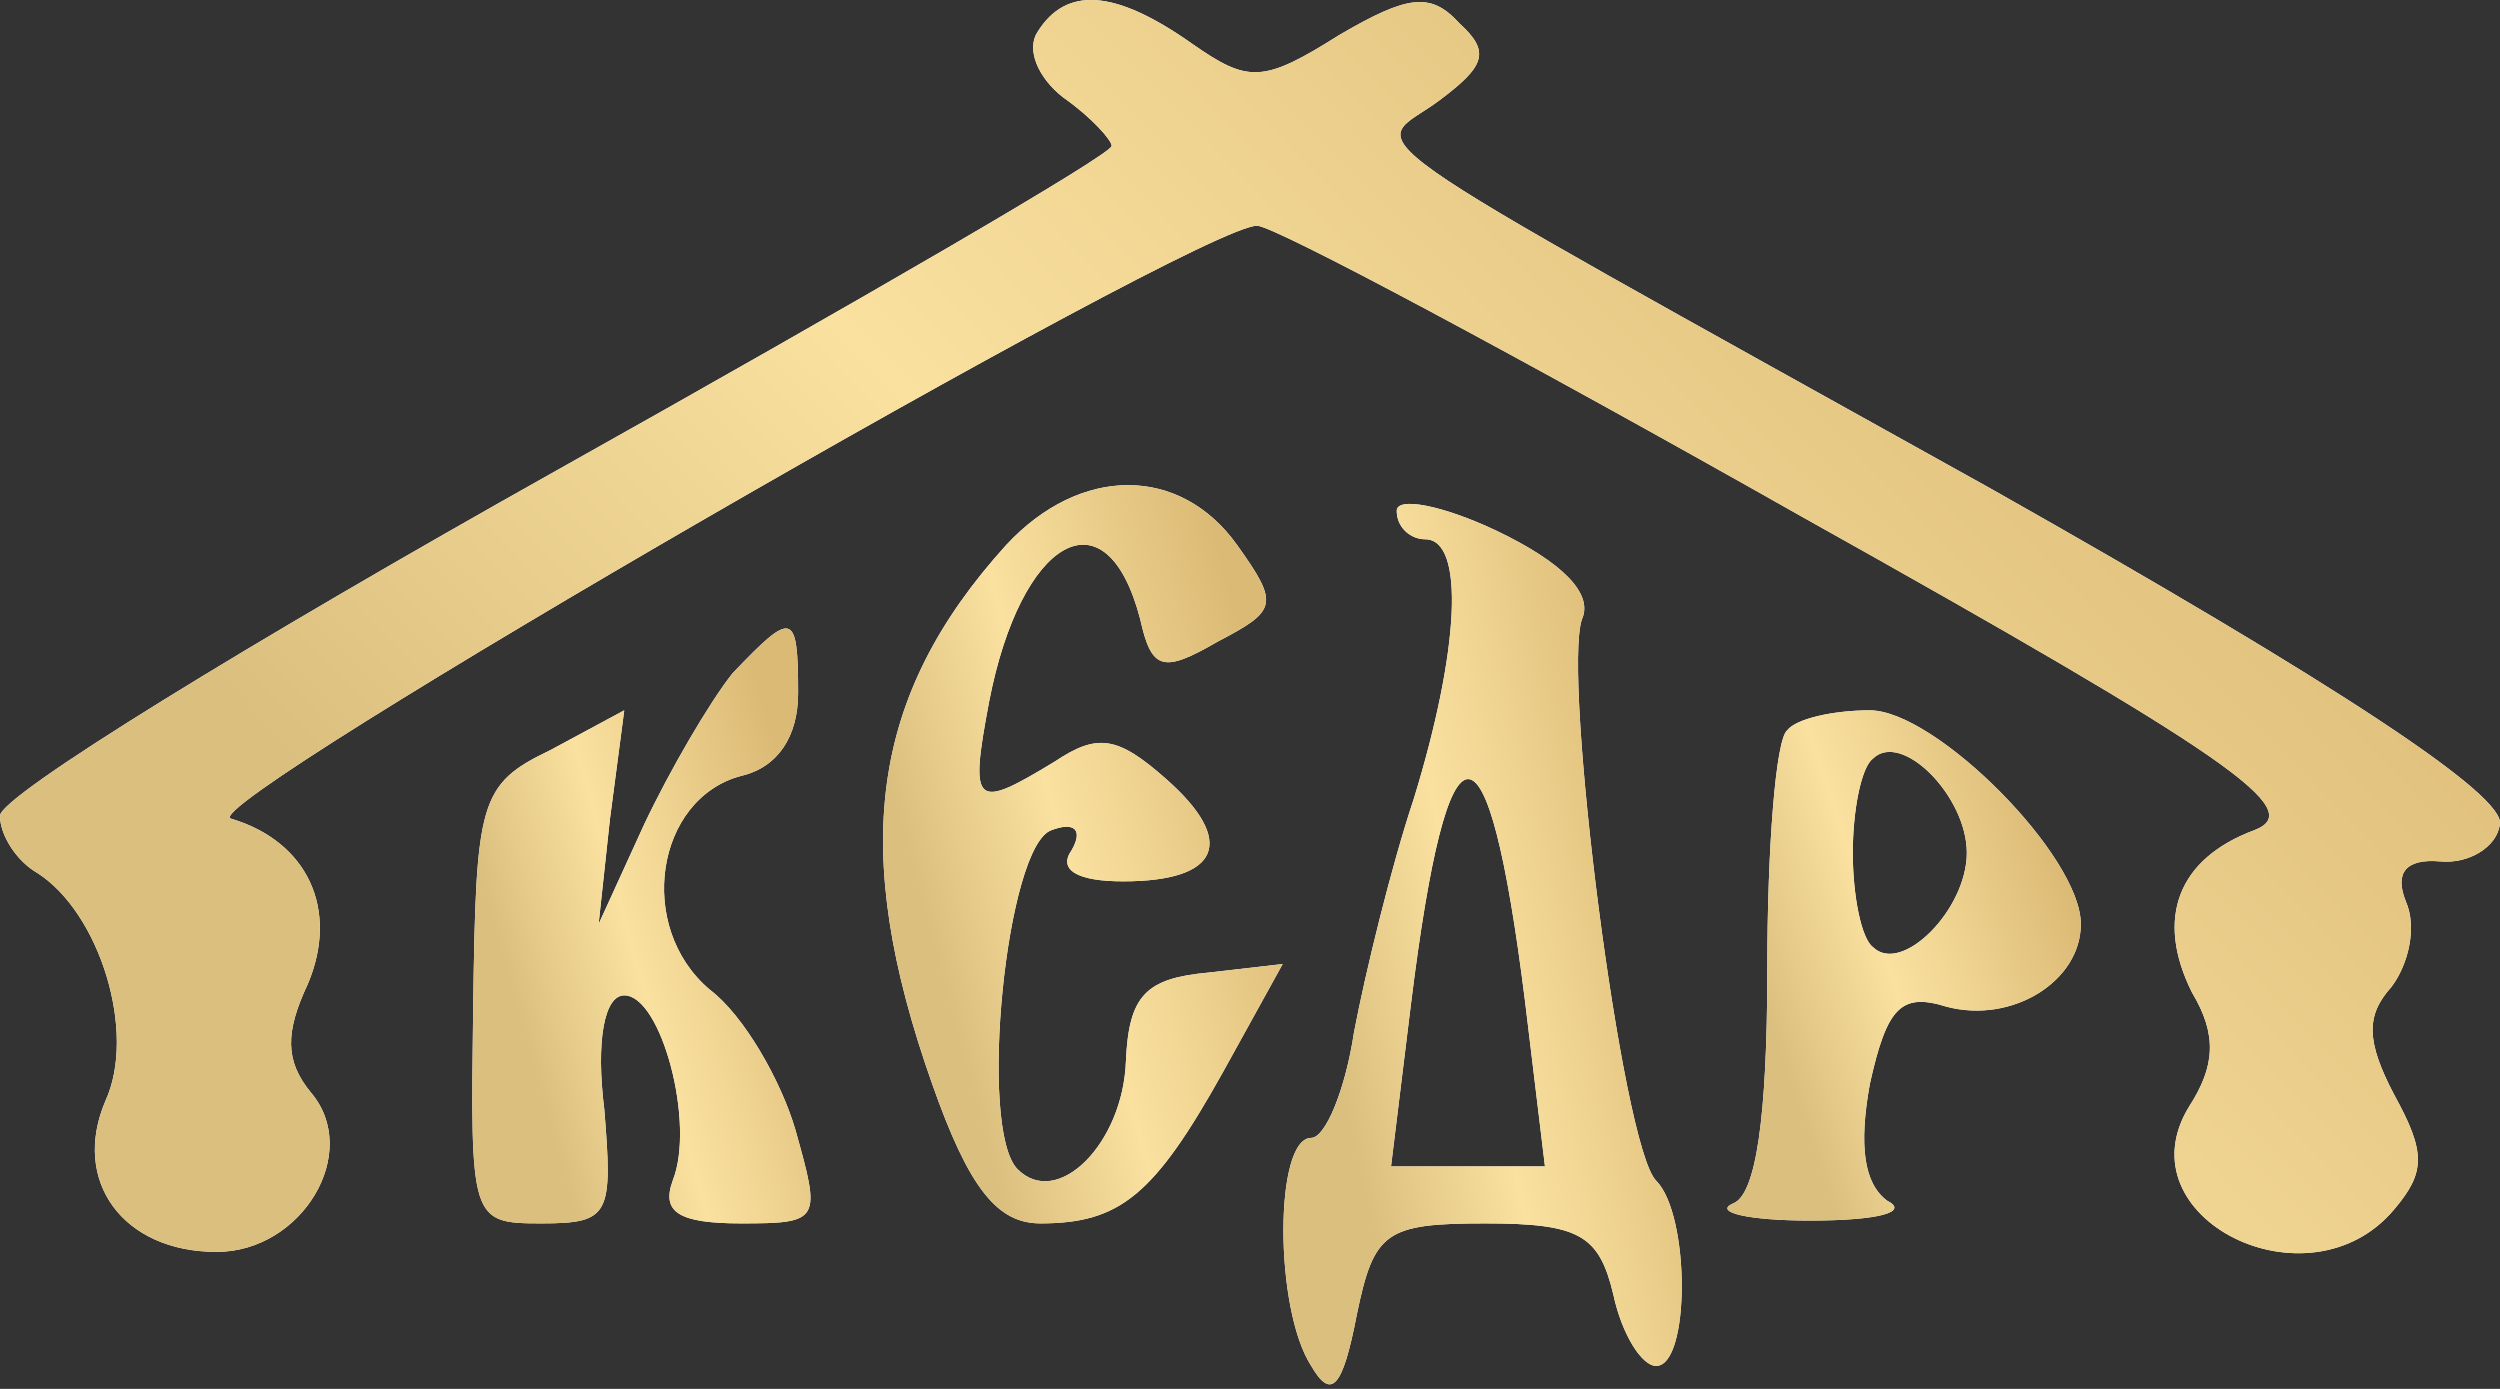
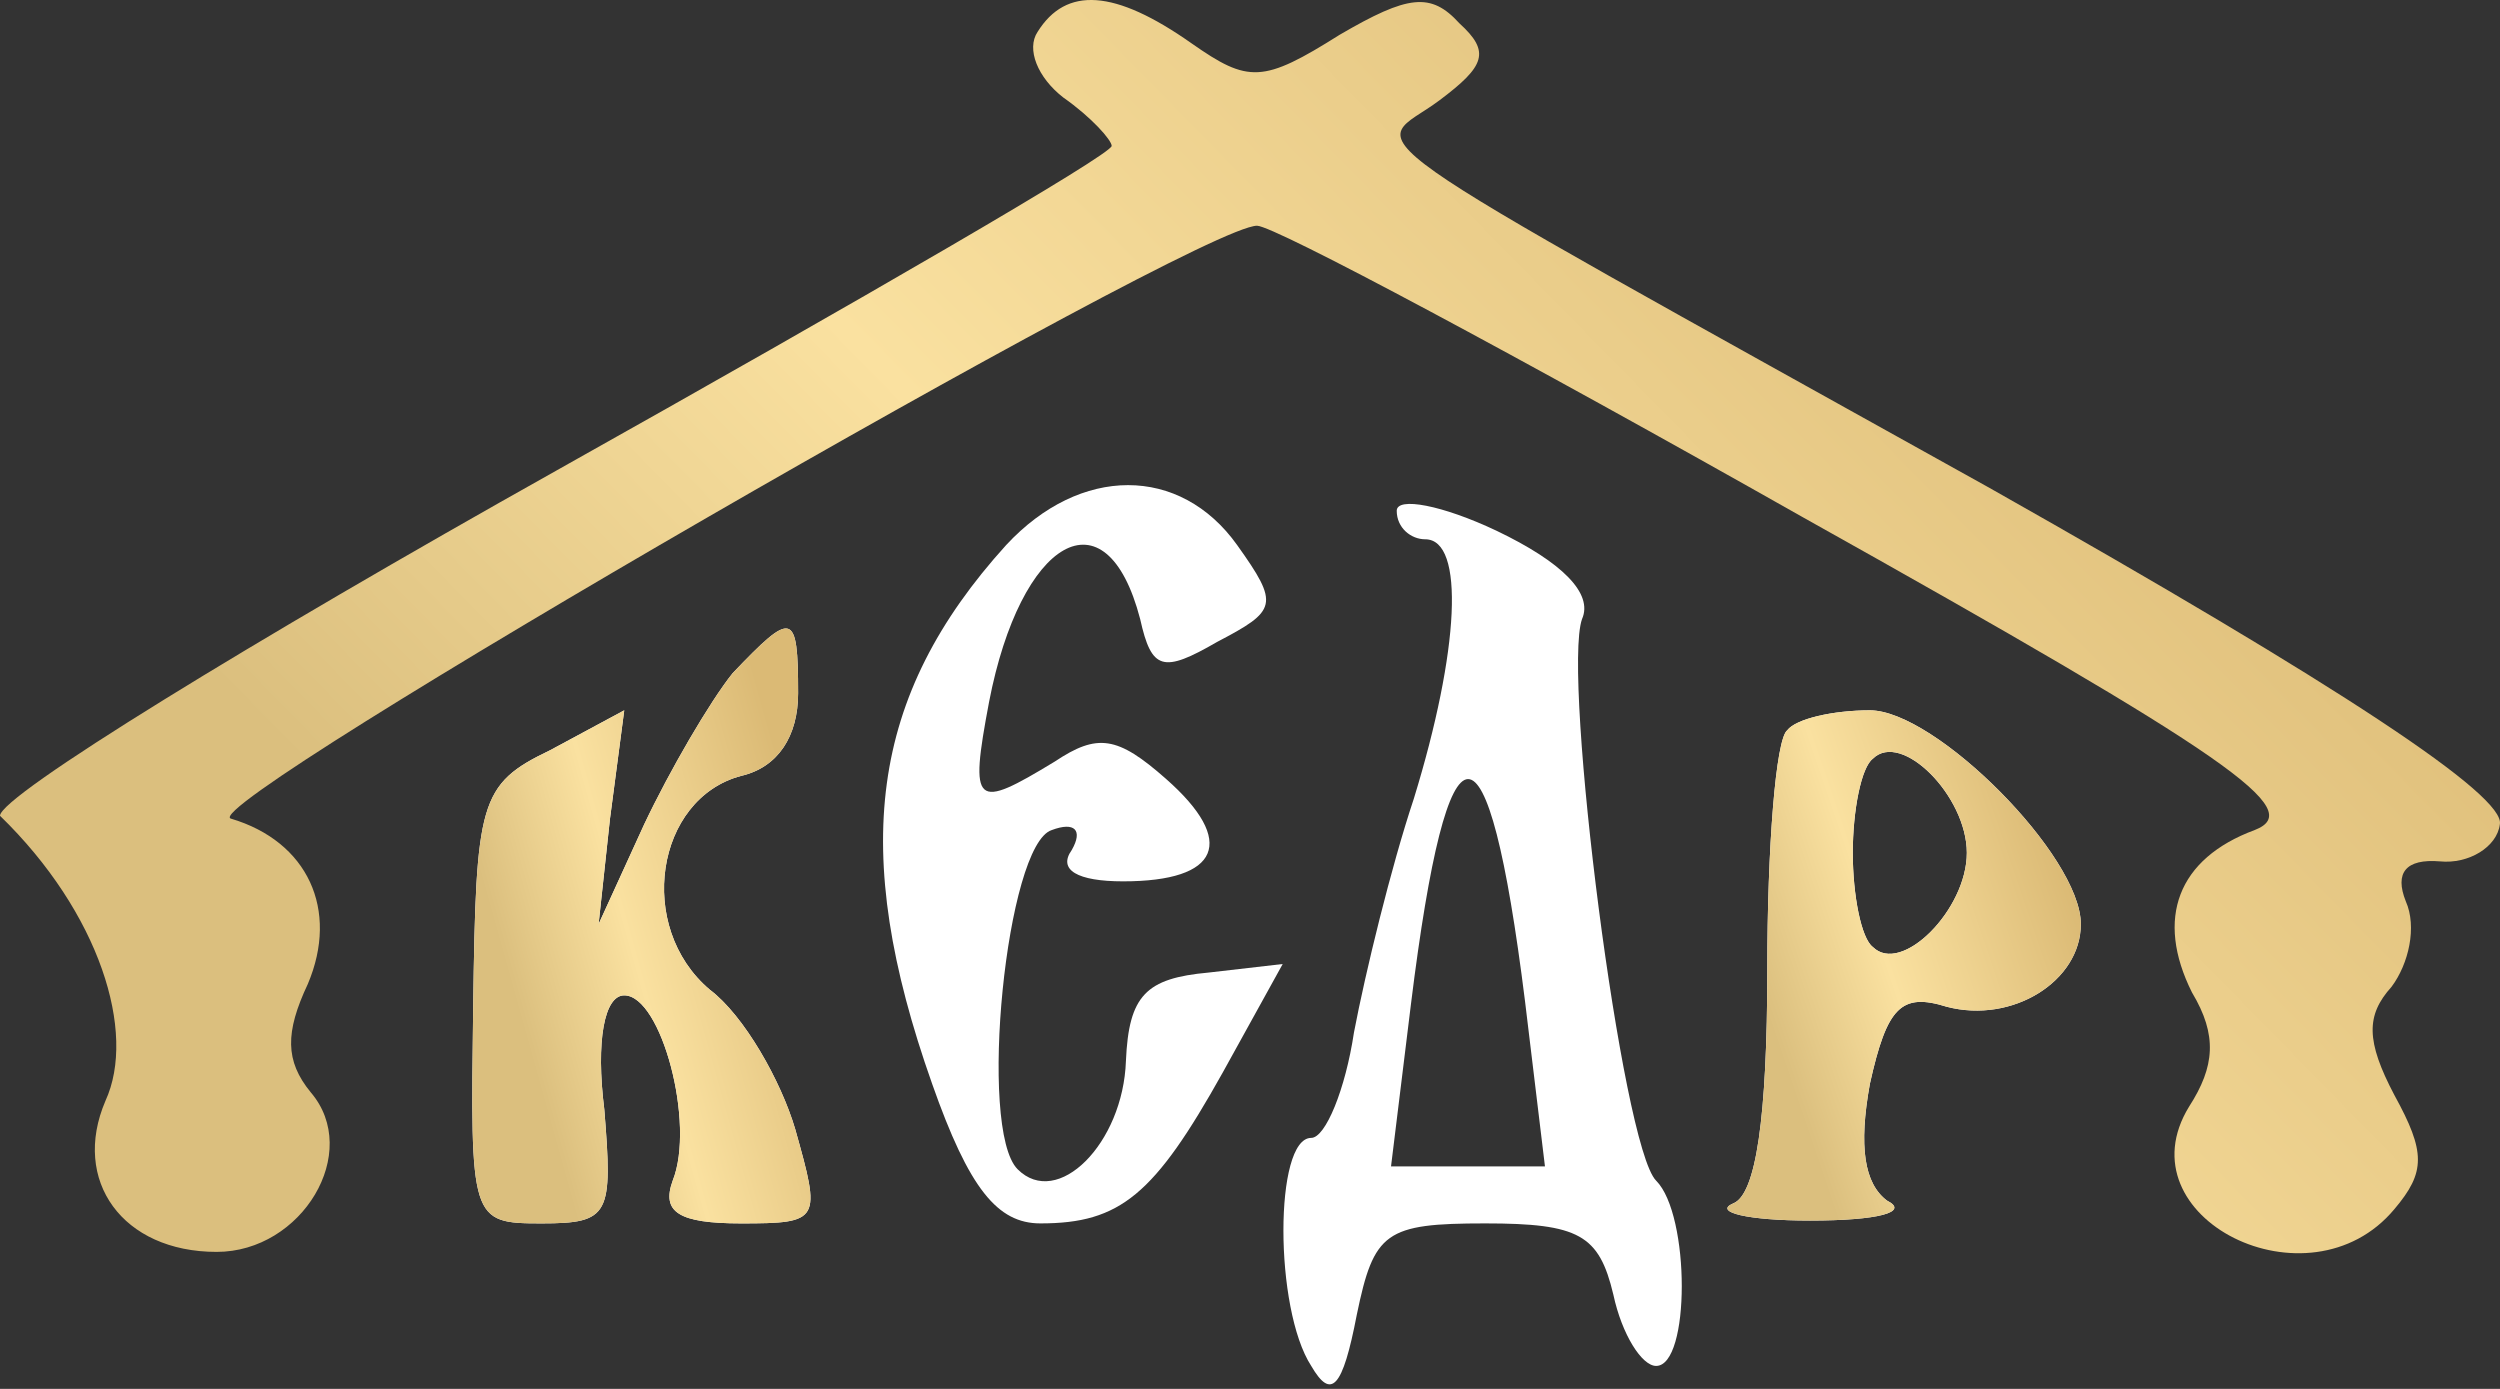
<svg xmlns="http://www.w3.org/2000/svg" width="360" height="200" viewBox="0 0 360 200" fill="none">
  <rect x="0" y="0" width="360" height="200" fill="#333333" stroke="none" />
-   <path d="M149.41 4.593C147.768 7.056 149.41 11.161 153.104 14.034C157.209 16.907 160.082 20.191 160.082 21.012C160.082 22.243 123.961 43.177 80.041 67.805C36.121 92.433 0 114.598 0 117.472C0 120.345 2.463 124.039 5.336 125.681C14.366 131.428 19.702 148.667 15.187 158.518C10.262 170.011 17.65 180.273 31.195 180.273C43.51 180.273 52.129 165.907 44.741 157.287C41.047 152.772 41.047 148.667 44.33 141.689C48.846 131.017 44.33 121.166 33.248 117.882C27.501 116.24 172.396 32.505 181.016 32.505C183.479 32.505 218.779 51.386 259.415 74.373C321.806 109.262 332.067 116.651 324.679 119.524C313.596 123.629 310.313 132.248 315.649 142.921C319.343 149.078 318.933 153.593 315.238 159.339C305.387 175.347 332.478 188.893 344.792 174.116C349.307 168.78 349.307 165.907 344.792 157.697C340.687 149.898 340.687 146.204 344.381 142.1C346.844 138.816 348.076 133.48 346.434 129.786C344.792 125.681 346.434 123.629 351.359 124.039C355.464 124.45 359.569 121.987 359.979 118.703C360.8 114.598 337.404 99.001 286.506 70.268C189.225 16.086 197.434 21.833 207.286 14.444C213.853 9.519 214.674 7.467 210.159 3.362C206.054 -1.153 202.77 -0.743 192.919 5.004C181.837 11.982 179.784 11.982 171.575 6.235C160.492 -1.564 153.514 -1.974 149.41 4.593Z" fill="white" />
-   <path d="M149.41 4.593C147.768 7.056 149.41 11.161 153.104 14.034C157.209 16.907 160.082 20.191 160.082 21.012C160.082 22.243 123.961 43.177 80.041 67.805C36.121 92.433 0 114.598 0 117.472C0 120.345 2.463 124.039 5.336 125.681C14.366 131.428 19.702 148.667 15.187 158.518C10.262 170.011 17.65 180.273 31.195 180.273C43.51 180.273 52.129 165.907 44.741 157.287C41.047 152.772 41.047 148.667 44.33 141.689C48.846 131.017 44.33 121.166 33.248 117.882C27.501 116.24 172.396 32.505 181.016 32.505C183.479 32.505 218.779 51.386 259.415 74.373C321.806 109.262 332.067 116.651 324.679 119.524C313.596 123.629 310.313 132.248 315.649 142.921C319.343 149.078 318.933 153.593 315.238 159.339C305.387 175.347 332.478 188.893 344.792 174.116C349.307 168.78 349.307 165.907 344.792 157.697C340.687 149.898 340.687 146.204 344.381 142.1C346.844 138.816 348.076 133.48 346.434 129.786C344.792 125.681 346.434 123.629 351.359 124.039C355.464 124.45 359.569 121.987 359.979 118.703C360.8 114.598 337.404 99.001 286.506 70.268C189.225 16.086 197.434 21.833 207.286 14.444C213.853 9.519 214.674 7.467 210.159 3.362C206.054 -1.153 202.77 -0.743 192.919 5.004C181.837 11.982 179.784 11.982 171.575 6.235C160.492 -1.564 153.514 -1.974 149.41 4.593Z" fill="url(#paint0_linear_179_193)" />
+   <path d="M149.41 4.593C147.768 7.056 149.41 11.161 153.104 14.034C157.209 16.907 160.082 20.191 160.082 21.012C160.082 22.243 123.961 43.177 80.041 67.805C36.121 92.433 0 114.598 0 117.472C14.366 131.428 19.702 148.667 15.187 158.518C10.262 170.011 17.65 180.273 31.195 180.273C43.51 180.273 52.129 165.907 44.741 157.287C41.047 152.772 41.047 148.667 44.33 141.689C48.846 131.017 44.33 121.166 33.248 117.882C27.501 116.24 172.396 32.505 181.016 32.505C183.479 32.505 218.779 51.386 259.415 74.373C321.806 109.262 332.067 116.651 324.679 119.524C313.596 123.629 310.313 132.248 315.649 142.921C319.343 149.078 318.933 153.593 315.238 159.339C305.387 175.347 332.478 188.893 344.792 174.116C349.307 168.78 349.307 165.907 344.792 157.697C340.687 149.898 340.687 146.204 344.381 142.1C346.844 138.816 348.076 133.48 346.434 129.786C344.792 125.681 346.434 123.629 351.359 124.039C355.464 124.45 359.569 121.987 359.979 118.703C360.8 114.598 337.404 99.001 286.506 70.268C189.225 16.086 197.434 21.833 207.286 14.444C213.853 9.519 214.674 7.467 210.159 3.362C206.054 -1.153 202.77 -0.743 192.919 5.004C181.837 11.982 179.784 11.982 171.575 6.235C160.492 -1.564 153.514 -1.974 149.41 4.593Z" fill="url(#paint0_linear_179_193)" />
  <path d="M144.894 78.479C125.192 100.234 122.319 122.399 134.222 156.057C139.558 171.244 143.663 176.17 149.82 176.17C161.313 176.17 166.239 172.065 176.09 154.415L184.71 138.817L174.037 140.049C165.007 140.87 162.544 143.333 162.134 152.773C161.723 164.677 152.283 174.118 146.536 168.371C140.79 162.625 144.894 121.578 151.462 119.526C154.745 118.294 155.977 119.526 154.335 122.399C152.283 125.272 155.156 126.914 161.723 126.914C175.679 126.914 178.142 121.167 167.88 112.137C160.902 105.98 158.029 105.57 151.872 109.674C140.379 116.652 139.558 116.242 142.431 101.055C146.947 77.658 159.261 70.27 164.186 89.151C165.828 96.539 167.47 96.95 175.269 92.435C183.889 87.92 184.299 87.099 178.142 78.479C169.933 66.986 155.566 66.986 144.894 78.479Z" fill="white" />
-   <path d="M144.894 78.479C125.192 100.234 122.319 122.399 134.222 156.057C139.558 171.244 143.663 176.17 149.82 176.17C161.313 176.17 166.239 172.065 176.09 154.415L184.71 138.817L174.037 140.049C165.007 140.87 162.544 143.333 162.134 152.773C161.723 164.677 152.283 174.118 146.536 168.371C140.79 162.625 144.894 121.578 151.462 119.526C154.745 118.294 155.977 119.526 154.335 122.399C152.283 125.272 155.156 126.914 161.723 126.914C175.679 126.914 178.142 121.167 167.88 112.137C160.902 105.98 158.029 105.57 151.872 109.674C140.379 116.652 139.558 116.242 142.431 101.055C146.947 77.658 159.261 70.27 164.186 89.151C165.828 96.539 167.47 96.95 175.269 92.435C183.889 87.92 184.299 87.099 178.142 78.479C169.933 66.986 155.566 66.986 144.894 78.479Z" fill="url(#paint1_linear_179_193)" />
  <path d="M201.129 73.553C201.129 76.016 203.181 77.658 205.233 77.658C210.98 77.658 210.159 93.666 203.591 115.01C200.308 124.861 196.613 140.049 194.972 148.668C193.74 156.878 190.867 163.856 188.815 163.856C183.478 163.856 183.478 188.484 188.815 196.693C191.688 201.618 193.33 199.977 195.382 189.304C197.845 177.401 199.487 176.17 213.853 176.17C227.398 176.17 230.272 177.811 232.324 186.431C233.555 192.178 236.429 196.693 238.481 196.693C243.407 196.693 243.407 174.938 238.481 170.013C233.555 165.087 224.936 97.36 227.809 89.151C229.451 85.457 224.936 80.941 215.495 76.426C207.696 72.732 201.129 71.501 201.129 73.553ZM219.6 144.153L222.473 167.96H211.39H200.308L203.181 144.564C208.517 101.465 214.263 101.465 219.6 144.153Z" fill="white" />
-   <path d="M201.129 73.553C201.129 76.016 203.181 77.658 205.233 77.658C210.98 77.658 210.159 93.666 203.591 115.01C200.308 124.861 196.613 140.049 194.972 148.668C193.74 156.878 190.867 163.856 188.815 163.856C183.478 163.856 183.478 188.484 188.815 196.693C191.688 201.618 193.33 199.977 195.382 189.304C197.845 177.401 199.487 176.17 213.853 176.17C227.398 176.17 230.272 177.811 232.324 186.431C233.555 192.178 236.429 196.693 238.481 196.693C243.407 196.693 243.407 174.938 238.481 170.013C233.555 165.087 224.936 97.36 227.809 89.151C229.451 85.457 224.936 80.941 215.495 76.426C207.696 72.732 201.129 71.501 201.129 73.553ZM219.6 144.153L222.473 167.96H211.39H200.308L203.181 144.564C208.517 101.465 214.263 101.465 219.6 144.153Z" fill="url(#paint2_linear_179_193)" />
  <path d="M105.49 96.95C102.206 101.055 96.459 110.906 92.765 118.705L86.198 133.071L87.84 117.884L89.892 102.286L79.22 108.032C68.958 112.958 68.548 115.421 68.137 144.974C67.727 175.759 67.727 176.17 77.988 176.17C87.84 176.17 88.25 174.939 87.019 159.751C85.787 149.9 87.019 143.333 89.892 143.333C95.228 143.333 100.154 161.804 96.87 170.013C95.228 174.528 97.691 176.17 106.721 176.17C118.214 176.17 118.214 175.759 114.52 162.625C112.468 155.647 107.131 146.206 102.206 142.512C91.534 133.481 94.407 115.01 106.721 111.727C112.057 110.495 114.93 105.98 114.93 99.823C114.93 87.92 114.109 87.92 105.49 96.95Z" fill="white" />
  <path d="M105.49 96.95C102.206 101.055 96.459 110.906 92.765 118.705L86.198 133.071L87.84 117.884L89.892 102.286L79.22 108.032C68.958 112.958 68.548 115.421 68.137 144.974C67.727 175.759 67.727 176.17 77.988 176.17C87.84 176.17 88.25 174.939 87.019 159.751C85.787 149.9 87.019 143.333 89.892 143.333C95.228 143.333 100.154 161.804 96.87 170.013C95.228 174.528 97.691 176.17 106.721 176.17C118.214 176.17 118.214 175.759 114.52 162.625C112.468 155.647 107.131 146.206 102.206 142.512C91.534 133.481 94.407 115.01 106.721 111.727C112.057 110.495 114.93 105.98 114.93 99.823C114.93 87.92 114.109 87.92 105.49 96.95Z" fill="url(#paint3_linear_179_193)" />
  <path d="M257.363 105.161C255.721 106.393 254.489 121.991 254.489 139.641C254.489 160.985 252.848 172.068 249.564 173.299C246.691 174.53 251.616 175.762 260.646 175.762C270.498 175.762 275.013 174.53 271.729 172.888C268.445 170.426 267.624 165.09 269.266 156.059C271.729 144.977 273.781 142.924 280.349 144.977C289.79 147.44 299.641 141.283 299.641 133.073C299.641 123.222 278.707 102.288 269.266 102.288C263.93 102.288 258.594 103.52 257.363 105.161ZM283.222 122.812C283.222 131.021 273.781 140.462 269.677 136.357C268.035 135.126 266.803 128.969 266.803 122.812C266.803 116.655 268.035 110.498 269.677 109.266C273.781 105.161 283.222 114.602 283.222 122.812Z" fill="white" />
  <path d="M257.363 105.161C255.721 106.393 254.489 121.991 254.489 139.641C254.489 160.985 252.848 172.068 249.564 173.299C246.691 174.53 251.616 175.762 260.646 175.762C270.498 175.762 275.013 174.53 271.729 172.888C268.445 170.426 267.624 165.09 269.266 156.059C271.729 144.977 273.781 142.924 280.349 144.977C289.79 147.44 299.641 141.283 299.641 133.073C299.641 123.222 278.707 102.288 269.266 102.288C263.93 102.288 258.594 103.52 257.363 105.161ZM283.222 122.812C283.222 131.021 273.781 140.462 269.677 136.357C268.035 135.126 266.803 128.969 266.803 122.812C266.803 116.655 268.035 110.498 269.677 109.266C273.781 105.161 283.222 114.602 283.222 122.812Z" fill="url(#paint4_linear_179_193)" />
  <defs>
    <linearGradient id="paint0_linear_179_193" x1="111.933" y1="180.467" x2="291.749" y2="4.131" gradientUnits="userSpaceOnUse">
      <stop stop-color="#DBBF7E" />
      <stop offset="0.397" stop-color="#FAE1A0" />
      <stop offset="1" stop-color="#DBBA75" />
    </linearGradient>
    <linearGradient id="paint1_linear_179_193" x1="145.053" y1="176.17" x2="197.713" y2="162.156" gradientUnits="userSpaceOnUse">
      <stop stop-color="#DBBF7E" />
      <stop offset="0.397" stop-color="#FAE1A0" />
      <stop offset="1" stop-color="#DBBA75" />
    </linearGradient>
    <linearGradient id="paint2_linear_179_193" x1="202.648" y1="199.346" x2="256.204" y2="187.433" gradientUnits="userSpaceOnUse">
      <stop stop-color="#DBBF7E" />
      <stop offset="0.397" stop-color="#FAE1A0" />
      <stop offset="1" stop-color="#DBBA75" />
    </linearGradient>
    <linearGradient id="paint3_linear_179_193" x1="83.153" y1="176.17" x2="127.413" y2="163.802" gradientUnits="userSpaceOnUse">
      <stop stop-color="#DBBF7E" />
      <stop offset="0.397" stop-color="#FAE1A0" />
      <stop offset="1" stop-color="#DBBA75" />
    </linearGradient>
    <linearGradient id="paint4_linear_179_193" x1="264.57" y1="175.762" x2="309.257" y2="160.544" gradientUnits="userSpaceOnUse">
      <stop stop-color="#DBBF7E" />
      <stop offset="0.397" stop-color="#FAE1A0" />
      <stop offset="1" stop-color="#DBBA75" />
    </linearGradient>
  </defs>
</svg>